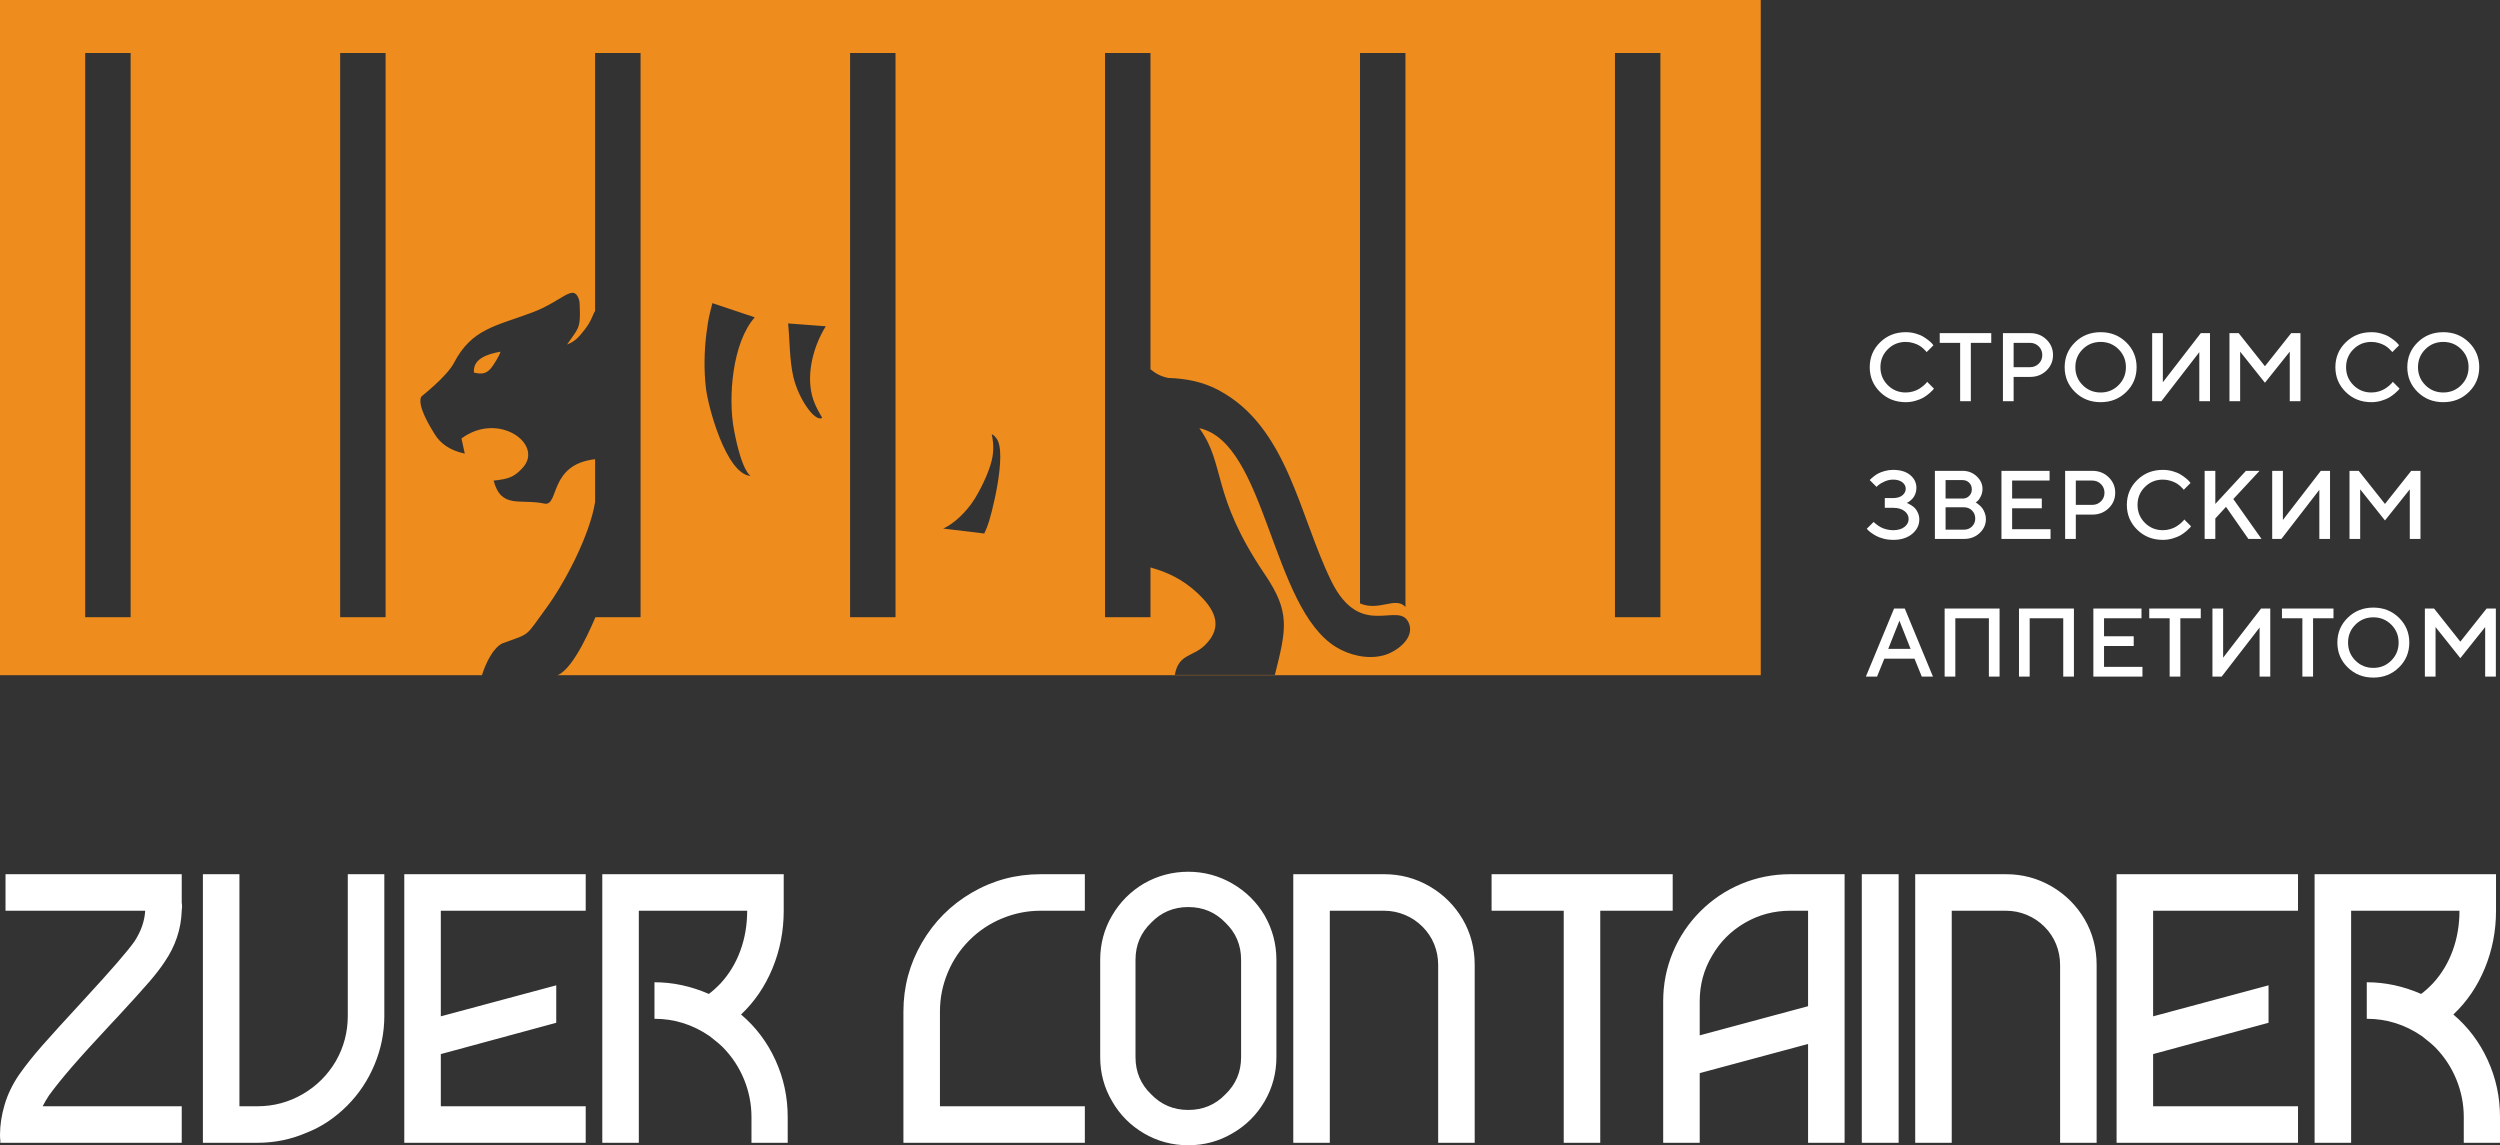
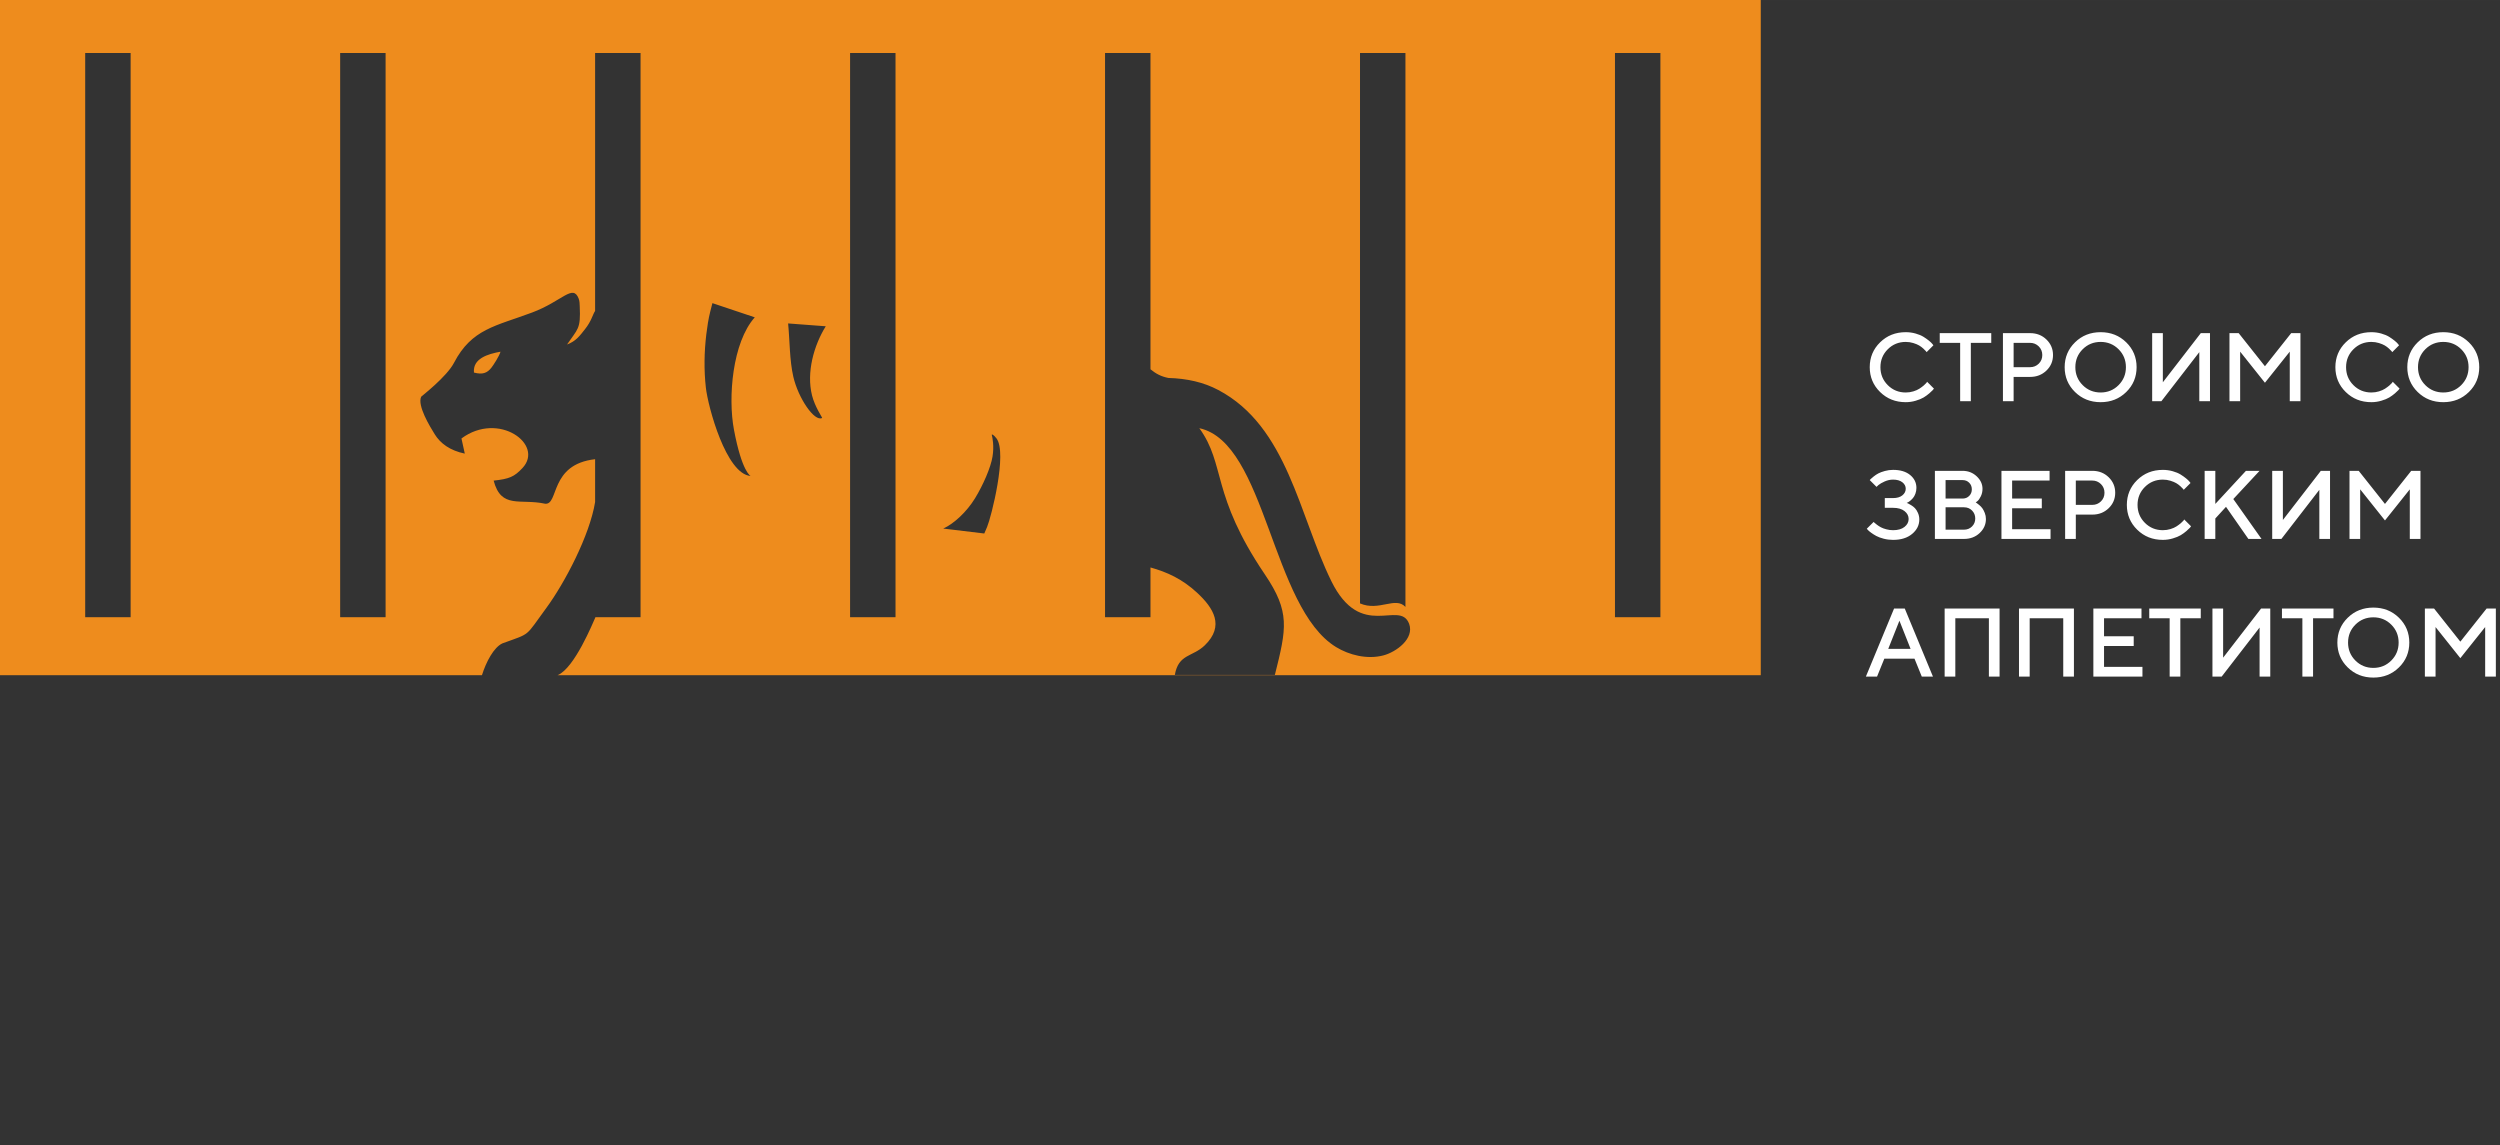
<svg xmlns="http://www.w3.org/2000/svg" xml:space="preserve" width="76.683mm" height="35.129mm" style="shape-rendering:geometricPrecision; text-rendering:geometricPrecision; image-rendering:optimizeQuality; fill-rule:evenodd; clip-rule:evenodd" viewBox="0 0 7667.26 3512.37">
  <rect x="0" y="0" width="7667.26" height="3512.37" fill="#333333" stroke="none" />
  <defs>
    <style type="text/css">  .fil1 {fill:#EE8C1D} .fil0 {fill:white;fill-rule:nonzero}  </style>
  </defs>
  <g id="Слой_x0020_1">
    <g id="_1549961245056">
      <path class="fil0" d="M5844.69 1018.75c10.59,0 20.73,1.39 30.42,4.17 9.75,2.74 17.75,6.12 24.11,10.09 6.37,3.98 11.93,7.91 16.71,11.83 4.72,3.88 8.25,7.21 10.48,10.04l3.19 4.08 -20.83 20.98c-0.6,-0.8 -1.44,-1.89 -2.54,-3.28 -1.14,-1.44 -3.68,-3.98 -7.65,-7.66 -3.98,-3.68 -8.25,-6.86 -12.83,-9.54 -4.57,-2.69 -10.49,-5.12 -17.84,-7.41 -7.31,-2.29 -15.07,-3.43 -23.22,-3.43 -21.62,0 -40.01,7.51 -55.02,22.47 -15.06,15.01 -22.57,33.36 -22.57,54.97 0,21.67 7.46,40.01 22.47,55.07 15.02,15.06 33.41,22.57 55.12,22.57 8.15,0 15.96,-1.15 23.37,-3.43 7.45,-2.29 13.62,-5.02 18.49,-8.21 4.92,-3.23 9.24,-6.41 12.97,-9.54 3.73,-3.18 6.51,-5.87 8.4,-8.1l2.29 -3.63 20.98 20.98c-0.75,1.14 -1.94,2.68 -3.53,4.57 -1.64,1.89 -5.17,5.22 -10.64,9.99 -5.52,4.72 -11.33,8.95 -17.5,12.68 -6.16,3.68 -14.22,7.01 -24.16,9.94 -9.94,2.98 -20.18,4.47 -30.67,4.47 -31.27,0 -57.45,-10.39 -78.63,-31.17 -21.18,-20.77 -31.76,-46.17 -31.76,-76.19 0,-29.98 10.58,-55.37 31.76,-76.15 21.18,-20.78 47.36,-31.16 78.63,-31.16zm104.29 2.93l158 0 0 29.82 -62.62 0 0 178.99 -32.76 0 0 -178.99 -62.62 0 0 -29.82zm193.84 0l83.4 0c19.93,0 36.58,6.51 50.05,19.58 13.42,13.08 20.13,28.94 20.13,47.62 0,18.69 -6.71,34.54 -20.13,47.51 -13.47,13.02 -30.13,19.53 -50.05,19.53l-50.65 0 0 74.56 -32.75 0 0 -208.8zm83.4 29.82l-50.65 0 0 74.56 50.65 0c10.29,0 19.09,-3.53 26.4,-10.69 7.25,-7.11 10.88,-15.96 10.88,-26.49 0,-10.54 -3.63,-19.39 -10.88,-26.6 -7.31,-7.16 -16.11,-10.79 -26.4,-10.79zm161.14 19.59c-15.01,15.01 -22.47,33.36 -22.47,54.97 0,21.67 7.46,40.01 22.47,55.07 15.02,15.06 33.36,22.57 55.07,22.57 21.68,0 40.01,-7.51 55.02,-22.57 15.01,-15.06 22.52,-33.41 22.52,-55.07 0,-21.62 -7.51,-39.96 -22.52,-54.97 -15.01,-14.96 -33.35,-22.47 -55.02,-22.47 -21.72,0 -40.05,7.51 -55.07,22.47zm-23.51 131.16c-21.18,-20.77 -31.76,-46.17 -31.76,-76.19 0,-29.98 10.58,-55.37 31.76,-76.15 21.18,-20.78 47.36,-31.16 78.58,-31.16 31.22,0 57.36,10.38 78.53,31.16 21.18,20.78 31.77,46.17 31.77,76.15 0,30.02 -10.59,55.42 -31.77,76.19 -21.17,20.78 -47.31,31.17 -78.53,31.17 -31.22,0 -57.4,-10.39 -78.58,-31.17zm413.97 28.24l-32.76 0 0 -150.55 -116.35 150.55 -28.23 0 0 -208.8 32.75 0 0 150.7 116.36 -150.7 28.23 0 0 208.8zm168.5 -107.31l80.52 -101.5 28.39 0 0 208.8 -32.76 0 0 -152.04 -76.15 95.38 -76 -95.38 0 152.04 -32.75 0 0 -208.8 28.23 0 80.52 101.5zm326.44 -104.43c10.59,0 20.73,1.39 30.42,4.17 9.75,2.74 17.75,6.12 24.11,10.09 6.37,3.98 11.93,7.91 16.71,11.83 4.72,3.88 8.25,7.21 10.48,10.04l3.19 4.08 -20.83 20.98c-0.6,-0.8 -1.44,-1.89 -2.54,-3.28 -1.14,-1.44 -3.68,-3.98 -7.65,-7.66 -3.98,-3.68 -8.25,-6.86 -12.83,-9.54 -4.57,-2.69 -10.49,-5.12 -17.84,-7.41 -7.31,-2.29 -15.07,-3.43 -23.22,-3.43 -21.62,0 -40.01,7.51 -55.02,22.47 -15.06,15.01 -22.57,33.36 -22.57,54.97 0,21.67 7.46,40.01 22.47,55.07 15.02,15.06 33.41,22.57 55.12,22.57 8.15,0 15.96,-1.15 23.37,-3.43 7.45,-2.29 13.62,-5.02 18.49,-8.21 4.92,-3.23 9.24,-6.41 12.97,-9.54 3.73,-3.18 6.51,-5.87 8.4,-8.1l2.29 -3.63 20.98 20.98c-0.75,1.14 -1.94,2.68 -3.53,4.57 -1.64,1.89 -5.17,5.22 -10.64,9.99 -5.52,4.72 -11.33,8.95 -17.5,12.68 -6.16,3.68 -14.22,7.01 -24.16,9.94 -9.94,2.98 -20.18,4.47 -30.67,4.47 -31.27,0 -57.45,-10.39 -78.63,-31.17 -21.18,-20.77 -31.76,-46.17 -31.76,-76.19 0,-29.98 10.58,-55.37 31.76,-76.15 21.18,-20.78 47.36,-31.16 78.63,-31.16zm165.46 52.33c-15.01,15.01 -22.47,33.36 -22.47,54.97 0,21.67 7.46,40.01 22.47,55.07 15.02,15.06 33.36,22.57 55.07,22.57 21.68,0 40.01,-7.51 55.02,-22.57 15.01,-15.06 22.52,-33.41 22.52,-55.07 0,-21.62 -7.51,-39.96 -22.52,-54.97 -15.01,-14.96 -33.35,-22.47 -55.02,-22.47 -21.72,0 -40.05,7.51 -55.07,22.47zm-23.51 131.16c-21.18,-20.77 -31.76,-46.17 -31.76,-76.19 0,-29.98 10.58,-55.37 31.76,-76.15 21.18,-20.78 47.36,-31.16 78.58,-31.16 31.22,0 57.36,10.38 78.53,31.16 21.18,20.78 31.77,46.17 31.77,76.15 0,30.02 -10.59,55.42 -31.77,76.19 -21.17,20.78 -47.31,31.17 -78.53,31.17 -31.22,0 -57.4,-10.39 -78.58,-31.17zm-1567.09 340.18c1.05,0.4 2.44,0.95 4.23,1.59 1.74,0.8 4.82,2.54 9.3,5.22 4.47,2.64 8.4,5.72 11.78,9.25 3.43,3.48 6.51,8.35 9.24,14.62 2.79,6.26 4.18,12.92 4.18,20.03 0,17.25 -7.31,32.01 -21.92,44.23 -14.62,12.28 -34.15,18.39 -58.6,18.39 -9.89,0 -19.49,-1.19 -28.68,-3.58 -9.25,-2.38 -16.86,-5.22 -22.82,-8.45 -5.97,-3.28 -11.24,-6.56 -15.86,-9.99 -4.62,-3.38 -8,-6.26 -10.14,-8.6l-3.03 -3.63 20.98 -20.83c0.54,0.6 1.44,1.45 2.68,2.64 1.19,1.14 3.73,3.18 7.56,6.11 3.82,2.94 7.9,5.52 12.17,7.81 4.28,2.28 9.8,4.32 16.61,6.11 6.76,1.79 13.62,2.69 20.53,2.69 14.96,0 26.64,-3.33 35.09,-10.05 8.45,-6.71 12.68,-14.81 12.68,-24.35 0,-9.5 -4.23,-17.6 -12.68,-24.21 -8.45,-6.66 -20.13,-9.99 -35.09,-9.99l-25.35 0 0 -29.88 25.35 0c12.13,0 21.62,-2.78 28.53,-8.35 6.91,-5.57 10.34,-12.38 10.34,-20.33 0,-7.76 -3.43,-14.37 -10.34,-19.79 -6.91,-5.41 -16.4,-8.15 -28.53,-8.15 -8.75,0 -17.35,1.89 -25.8,5.67 -8.45,3.78 -14.77,7.4 -18.94,10.93l-5.97 5.67 -20.82 -20.83c0.59,-0.79 1.59,-1.89 2.98,-3.28 1.44,-1.39 4.42,-3.93 9,-7.65 4.52,-3.68 9.34,-6.86 14.41,-9.55 5.02,-2.63 11.68,-5.12 19.94,-7.4 8.25,-2.29 16.65,-3.43 25.2,-3.43 22.22,0 39.71,5.26 52.48,15.8 12.78,10.54 19.14,23.67 19.14,39.41 0,6.37 -1.04,12.38 -3.13,17.9 -2.09,5.52 -4.57,9.94 -7.41,13.27 -2.88,3.28 -5.76,6.12 -8.65,8.5 -2.93,2.39 -5.47,4.03 -7.6,5.02l-3.04 1.44zm175.85 110.39l-89.36 0 0 -208.8 84.89 0c16.85,0 31.32,5.57 43.24,16.75 11.93,11.14 17.89,23.96 17.89,38.42 0,8.35 -1.74,16 -5.17,23.01 -3.43,7.01 -6.86,11.83 -10.24,14.57l-5.41 4.22c0.79,0.4 1.88,1.05 3.28,1.99 1.39,0.9 3.97,2.88 7.65,5.97 3.68,3.03 6.86,6.41 9.55,10.09 2.63,3.68 5.12,8.5 7.4,14.36 2.29,5.87 3.43,11.98 3.43,18.3 0,16.65 -6.41,31.07 -19.24,43.09 -12.82,12.03 -28.78,18.04 -47.91,18.04zm-56.61 -28.38l56.61 0c9.75,0 17.9,-3.29 24.51,-9.85 6.56,-6.56 9.89,-14.71 9.89,-24.4 0,-9.7 -3.28,-17.85 -9.84,-24.46 -6.56,-6.61 -14.71,-9.89 -24.56,-9.89l-56.61 0 0 68.59zm52.14 -152.05l-52.14 0 0 56.66 52.14 0c8.15,0 14.91,-2.68 20.28,-8.1 5.42,-5.37 8.1,-12.13 8.1,-20.23 0,-8.11 -2.68,-14.87 -8.1,-20.23 -5.37,-5.42 -12.13,-8.11 -20.28,-8.11zm151.99 150.55l117.8 0 0 29.88 -150.55 0 0 -208.8 147.61 0 0 29.82 -114.86 0 0 55.22 91.01 0 0 29.83 -91.01 0 0 64.06zm162.54 -178.93l83.4 0c19.93,0 36.58,6.51 50.05,19.58 13.42,13.08 20.13,28.94 20.13,47.62 0,18.69 -6.71,34.54 -20.13,47.51 -13.47,13.02 -30.13,19.53 -50.05,19.53l-50.65 0 0 74.56 -32.75 0 0 -208.8zm83.4 29.82l-50.65 0 0 74.56 50.65 0c10.29,0 19.09,-3.53 26.4,-10.69 7.25,-7.11 10.88,-15.96 10.88,-26.49 0,-10.54 -3.63,-19.39 -10.88,-26.6 -7.31,-7.16 -16.11,-10.79 -26.4,-10.79zm216.26 -32.75c10.59,0 20.73,1.39 30.42,4.17 9.75,2.74 17.75,6.12 24.11,10.09 6.37,3.98 11.93,7.91 16.71,11.83 4.72,3.88 8.25,7.21 10.48,10.04l3.19 4.08 -20.83 20.98c-0.6,-0.8 -1.44,-1.89 -2.54,-3.28 -1.14,-1.44 -3.68,-3.98 -7.65,-7.66 -3.98,-3.68 -8.25,-6.86 -12.83,-9.54 -4.57,-2.69 -10.49,-5.12 -17.84,-7.41 -7.31,-2.29 -15.07,-3.43 -23.22,-3.43 -21.62,0 -40.01,7.51 -55.02,22.47 -15.06,15.01 -22.57,33.36 -22.57,54.97 0,21.67 7.46,40.01 22.47,55.07 15.02,15.06 33.41,22.57 55.12,22.57 8.15,0 15.96,-1.15 23.37,-3.43 7.45,-2.29 13.62,-5.02 18.49,-8.21 4.92,-3.23 9.24,-6.41 12.97,-9.54 3.73,-3.18 6.51,-5.87 8.4,-8.1l2.29 -3.63 20.98 20.98c-0.75,1.14 -1.94,2.68 -3.53,4.57 -1.64,1.89 -5.17,5.22 -10.64,9.99 -5.52,4.72 -11.33,8.95 -17.5,12.68 -6.16,3.68 -14.22,7.01 -24.16,9.94 -9.94,2.98 -20.18,4.47 -30.67,4.47 -31.27,0 -57.45,-10.39 -78.63,-31.17 -21.18,-20.77 -31.76,-46.17 -31.76,-76.19 0,-29.98 10.58,-55.37 31.76,-76.15 21.18,-20.78 47.36,-31.16 78.63,-31.16zm160.94 2.93l0 101.5 93.9 -101.5 41.79 0 -80.52 86.48 86.49 122.32 -40.31 0 -68.59 -98.42 -32.76 35.8 0 62.62 -32.75 0 0 -208.8 32.75 0zm351.8 208.8l-32.76 0 0 -150.55 -116.35 150.55 -28.23 0 0 -208.8 32.75 0 0 150.7 116.36 -150.7 28.23 0 0 208.8zm168.5 -107.31l80.52 -101.5 28.39 0 0 208.8 -32.76 0 0 -152.04 -76.15 95.38 -76 -95.38 0 152.04 -32.75 0 0 -208.8 28.23 0 80.52 101.5zm-1592.04 529.65l86.48 -208.8 32.81 0 86.48 208.8 -34.25 0 -22.41 -55.17 -92.46 0 -22.41 55.17 -34.25 0zm102.93 -171.53l-34.34 86.49 68.58 0 -34.25 -86.49zm307.12 -37.27l0 208.8 -32.76 0 0 -178.99 -102.94 0 0 178.99 -32.75 0 0 -208.8 168.44 0zm228.04 0l0 208.8 -32.76 0 0 -178.99 -102.94 0 0 178.99 -32.75 0 0 -208.8 168.44 0zm92.35 178.93l117.8 0 0 29.88 -150.55 0 0 -208.8 147.61 0 0 29.82 -114.86 0 0 55.22 91.01 0 0 29.83 -91.01 0 0 64.06zm138.63 -178.93l158 0 0 29.82 -62.62 0 0 178.99 -32.76 0 0 -178.99 -62.62 0 0 -29.82zm371.18 208.8l-32.76 0 0 -150.55 -116.35 150.55 -28.23 0 0 -208.8 32.75 0 0 150.7 116.36 -150.7 28.23 0 0 208.8zm35.84 -208.8l158 0 0 29.82 -62.62 0 0 178.99 -32.76 0 0 -178.99 -62.62 0 0 -29.82zm225.2 49.4c-15.01,15.01 -22.47,33.36 -22.47,54.97 0,21.67 7.46,40.01 22.47,55.07 15.02,15.06 33.36,22.57 55.07,22.57 21.68,0 40.01,-7.51 55.02,-22.57 15.01,-15.06 22.52,-33.41 22.52,-55.07 0,-21.62 -7.51,-39.96 -22.52,-54.97 -15.01,-14.96 -33.35,-22.47 -55.02,-22.47 -21.72,0 -40.05,7.51 -55.07,22.47zm-23.51 131.16c-21.18,-20.77 -31.76,-46.17 -31.76,-76.19 0,-29.98 10.58,-55.37 31.76,-76.15 21.18,-20.78 47.36,-31.16 78.58,-31.16 31.22,0 57.36,10.38 78.53,31.16 21.18,20.78 31.77,46.17 31.77,76.15 0,30.02 -10.59,55.42 -31.77,76.19 -21.17,20.78 -47.31,31.17 -78.53,31.17 -31.22,0 -57.4,-10.39 -78.58,-31.17zm345.38 -79.07l80.52 -101.5 28.39 0 0 208.8 -32.76 0 0 -152.04 -76.15 95.38 -76 -95.38 0 152.04 -32.75 0 0 -208.8 28.23 0 80.52 101.5z" />
-       <path class="fil0" d="M557.35 2793.1c-1.89,56.48 -19.46,108.89 -52.72,157.22 -11.93,18.21 -27.78,38.76 -47.54,61.67 -19.78,22.91 -52.25,58.84 -97.45,107.79l-16 16.95c-53.35,57.11 -94.15,101.99 -122.39,134.63 -28.25,32.64 -51.78,61.82 -70.61,87.55 -7.53,11.3 -14.12,22.6 -19.77,33.9l426.48 0 0 112.03 -556.4 0 0 -8.47c-0.63,-2.52 -0.94,-7.85 -0.94,-16.01 0,-29.5 4.7,-60.25 14.12,-92.27 9.42,-32.01 24.48,-63.07 45.19,-93.2 19.46,-27.62 42.67,-56.8 69.66,-87.56 27,-30.76 70.61,-78.77 130.86,-144.05 80.97,-87.87 131.81,-146.55 152.52,-176.05 20.09,-30.76 31.08,-62.14 32.96,-94.15l-428.37 0 0 -112.03 540.4 0 0 88.5c0.63,1.25 0.94,4.71 0.94,10.36 0,5.02 -0.31,8.47 -0.94,10.35l0 2.83zm621.35 321.98c0,52.09 -10.04,102.15 -30.13,150.17 -20.09,48.01 -48.01,89.91 -83.79,125.68 -37.65,37.65 -79.08,65.27 -124.27,82.85 -47.7,20.71 -98.23,31.07 -151.58,31.07l-166.64 0 0 -823.78 112.03 0 0 711.74 54.6 0c50.21,0 96.66,-12.4 139.34,-37.18 42.68,-24.8 76.57,-58.53 101.68,-101.21 24.48,-42.68 36.71,-89.13 36.71,-139.34l0 -434.01 112.03 0 0 434.01zm173.24 1.88l353.99 -95.09 0 114.86 -353.99 96.03 0 160.05 444.37 0 0 112.03 -556.4 0 0 -823.78 556.4 0 0 112.03 -444.37 0 0 323.85zm1063.85 387.89l-111.09 0 0 -79.08c0,-39.54 -7.53,-77.83 -22.6,-114.86 -15.06,-37.02 -36.71,-69.98 -64.96,-98.85 -8.79,-8.79 -22.6,-20.41 -41.42,-34.84 -51.46,-35.16 -107.63,-52.72 -168.52,-52.72l0 -112.03c56.48,0 112.03,11.93 166.64,35.78 11.3,-8.16 23.54,-19.15 36.71,-32.96 26.37,-28.87 46.44,-62.29 60.25,-100.27 13.81,-37.96 20.72,-78.61 20.72,-121.91l-332.33 0 0 711.74 -112.03 0 0 -823.78 556.4 0 0 112.03c0,62.13 -11.46,120.97 -34.37,176.53 -22.91,55.54 -55.07,102.78 -96.5,141.69 45.18,38.28 80.33,84.89 105.44,139.8 25.11,54.92 37.66,113.13 37.66,174.65l0 79.08zm466.96 -112.03l444.37 0 0 112.03 -556.4 0 0 -402.94c0,-75.32 18.83,-145.46 56.49,-210.42 37.65,-64.96 88.81,-116.26 153.46,-153.93 64.64,-37.65 134.94,-56.48 210.88,-56.48l135.57 0 0 112.03 -135.57 0c-40.79,0 -80.18,7.84 -118.15,23.54 -37.96,15.69 -71.39,37.97 -100.27,66.84 -28.87,28.88 -51.15,62.29 -66.84,100.27 -15.69,37.97 -23.54,77.36 -23.54,118.15l0 290.91zm761.64 -719.27c48.33,0 93.37,12.08 135.1,36.24 41.73,24.16 74.85,56.95 99.33,98.38 23.85,42.05 35.78,87.25 35.78,135.57l0 298.45c0,48.95 -12.09,94.15 -36.24,135.57 -24.17,41.42 -56.96,74.06 -98.39,97.91 -41.42,24.48 -86.62,36.71 -135.57,36.71 -48.95,0 -94.15,-12.08 -135.57,-36.24 -41.42,-24.17 -74.06,-56.95 -97.91,-98.38 -24.48,-41.42 -36.72,-86.62 -36.72,-135.57l0 -298.45c0,-48.95 12.09,-94.15 36.25,-135.57 24.16,-41.42 56.95,-74.37 98.38,-98.85 42.05,-23.86 87.25,-35.78 135.57,-35.78zm161.93 270.19c0,-45.18 -16,-83.16 -48.01,-113.91 -30.76,-32.01 -68.72,-48.01 -113.91,-48.01 -45.19,0 -83.16,16.01 -113.91,48.01 -32.02,30.76 -48.01,68.73 -48.01,113.91l0 298.45c0,45.18 16,83.16 48.01,113.91 30.76,32.01 68.72,48.01 113.91,48.01 45.19,0 83.16,-16.01 113.91,-48.01 32.02,-30.76 48.01,-68.73 48.01,-113.91l0 -298.45zm716.45 561.11l-112.03 0 0 -545.1c0,-22.6 -4.08,-43.93 -12.24,-64.02 -8.16,-20.09 -20.08,-37.97 -35.78,-53.66 -15.69,-15.69 -33.74,-27.78 -54.13,-36.24 -20.4,-8.47 -41.58,-12.71 -63.55,-12.71l-166.64 0 0 711.74 -112.03 0 0 -823.78 278.67 0c50.21,0 96.66,12.4 139.34,37.18 42.67,24.8 76.57,58.53 101.68,101.21 24.48,42.05 36.71,88.82 36.71,140.28l0 545.1zm607.25 -711.74l-222.18 0 0 711.74 -112.03 0 0 -711.74 -221.25 0 0 -112.03 555.46 0 0 112.03zm527.21 -112.03l0 823.78 -112.03 0 0 -303.15 -332.33 89.44 0 213.71 -112.03 0 0 -434.01c0,-52.72 9.89,-102.78 29.66,-150.17 19.78,-47.38 47.86,-89.28 84.27,-125.68 36.39,-36.4 78.29,-64.49 125.68,-84.26 47.38,-19.77 97.44,-29.66 150.16,-29.66l166.64 0zm-112.03 112.03l-54.6 0c-50.21,0 -96.66,12.4 -139.33,37.18 -42.68,24.8 -76.26,58.53 -100.74,101.21 -25.11,42.05 -37.66,88.5 -37.66,139.34l0 104.5 332.33 -89.44 0 -292.79zm277.74 -112.03l0 823.78 -112.98 0 0 -823.78 112.98 0zm607.24 823.78l-112.03 0 0 -545.1c0,-22.6 -4.08,-43.93 -12.24,-64.02 -8.16,-20.09 -20.08,-37.97 -35.78,-53.66 -15.69,-15.69 -33.74,-27.78 -54.13,-36.24 -20.4,-8.47 -41.58,-12.71 -63.55,-12.71l-166.64 0 0 711.74 -112.03 0 0 -823.78 278.67 0c50.21,0 96.66,12.4 139.34,37.18 42.67,24.8 76.57,58.53 101.68,101.21 24.48,42.05 36.71,88.82 36.71,140.28l0 545.1zm173.24 -387.89l353.99 -95.09 0 114.86 -353.99 96.03 0 160.05 444.37 0 0 112.03 -556.4 0 0 -823.78 556.4 0 0 112.03 -444.37 0 0 323.85zm1063.85 387.89l-111.09 0 0 -79.08c0,-39.54 -7.53,-77.83 -22.6,-114.86 -15.06,-37.02 -36.71,-69.98 -64.96,-98.85 -8.79,-8.79 -22.6,-20.41 -41.42,-34.84 -51.46,-35.16 -107.63,-52.72 -168.52,-52.72l0 -112.03c56.48,0 112.03,11.93 166.64,35.78 11.3,-8.16 23.54,-19.15 36.71,-32.96 26.37,-28.87 46.44,-62.29 60.25,-100.27 13.81,-37.96 20.72,-78.61 20.72,-121.91l-332.33 0 0 711.74 -112.03 0 0 -823.78 556.4 0 0 112.03c0,62.13 -11.46,120.97 -34.37,176.53 -22.91,55.54 -55.07,102.78 -96.5,141.69 45.18,38.28 80.33,84.89 105.44,139.8 25.11,54.92 37.66,113.13 37.66,174.65l0 79.08z" />
      <path class="fil1" d="M-0 0l5400.09 0 0 2070.66 -3689.9 0c51.77,-21.1 108.81,-162.21 115.65,-176.94l0 -0.79 138.67 0 0 -1730.35 -139.36 0 0 790.98c-8.08,12.31 -10.78,30.31 -30.74,55.62 -16.19,20.52 -27.78,37.06 -55.36,47.4 33.13,-48.94 42.22,-46.52 38.96,-117.17 -0.38,-8.18 -0.23,-15.57 -3.19,-23.36 -17.7,-46.54 -50.16,7.66 -142.9,42.38 -111.81,41.88 -185.11,49.64 -239.71,154.51 -22.21,42.67 -100.04,102.69 -100.49,103.66 -12.6,27.33 26.89,91.49 41.38,114.95 17.7,28.64 46.88,49.99 92.35,59.6l-10.17 -46.48c113.7,-84.33 254.43,18.32 187.33,90.44 -25.53,27.43 -41.03,33.71 -88.66,38.85 23.24,88.15 81.47,54.33 157.75,70.84 42.94,4.64 12.63,-120.84 153.43,-136.49l0 131.36c-16.5,102.17 -93.14,248.11 -149.73,325.02 -66.9,90.95 -45.1,75.7 -134.74,108.49 -26.48,12.46 -49.77,56.7 -62.58,97.46l-1478.1 0 0 -2070.66zm4310.36 162.59l-139.36 0 0 1687.95c58.49,25.4 108.62,-22.38 139.36,10.82l0 -1698.77zm-227.6 1619.01c-98.86,-201.57 -133.91,-473.32 -346.32,-585.52 -45.11,-23.83 -95.34,-35.25 -153.09,-36.96 -23.53,-4.57 -39.65,-14.04 -54.94,-26.63l0 -969.9 -139.36 0 0 1730.35 139.36 0 0 -152.63c50.69,14.16 97.4,35.16 143.26,77.78 50.15,46.59 84.55,101.34 23.61,160.71 -37.73,36.76 -80.88,25.78 -92.21,91.16l306.79 0.01c35.96,-143.12 47.37,-193.05 -30.7,-308.43 -165.98,-245.31 -119.4,-335.87 -200.94,-448.35 205.33,44.43 220.57,550.33 419.75,671.48 39.04,23.76 94.3,38.68 145.15,25.26 38.14,-10.07 95.48,-50.83 78.51,-96.96l-0.01 0.03c-28.98,-75.89 -147.49,54.83 -238.86,-131.39zm-1064.04 -145.43l-125.93 -15.15c33.53,-15.01 72.52,-52.18 97.03,-92.07 25.6,-41.68 48.83,-95.5 54.16,-128.74 5.18,-32.17 -0.01,-57.76 -2.24,-66.32 -0.7,-2.7 4.93,-1.92 14.46,10.69 33.81,44.72 -16.19,241.72 -28.9,271.48l-8.58 20.11zm-601.67 -644.26l115.44 8.7c-36.9,59.5 -59.59,141.95 -42.15,211.9 8.99,36.04 32.29,68.61 31.08,69.28 -23.39,12.88 -73.33,-60.9 -88.41,-126.46 -11.68,-50.77 -10.72,-110.32 -15.96,-163.42zm-232.17 -62.26l129.93 43.53c-68.9,77.46 -82.39,245.74 -63.94,344.1 24.7,131.76 51.42,142.4 51.18,142.41 -75.24,-5.49 -130.78,-212.96 -137.26,-270.81 -6.04,-53.88 -5.12,-109.18 1.3,-163 2.75,-22.95 6.47,-48.03 12.21,-70.51l6.58 -25.73zm-731.3 212.91c25.65,6.9 40.59,2.05 53.95,-15.49 6.32,-8.27 23.49,-34.56 27.5,-48.46 -39.37,6.96 -85.56,21.24 -81.45,63.95zm-1052.97 -979.97l0 1730.35 -139.35 0 0 -1730.35 139.35 0zm781.95 0l0 1730.35 -139.35 0 0 -1730.35 139.35 0zm1563.89 0l0 1730.35 -139.36 0 0 -1730.35 139.36 0zm2345.84 0l0 1730.35 -139.36 0 0 -1730.35 139.36 0z" />
    </g>
  </g>
</svg>